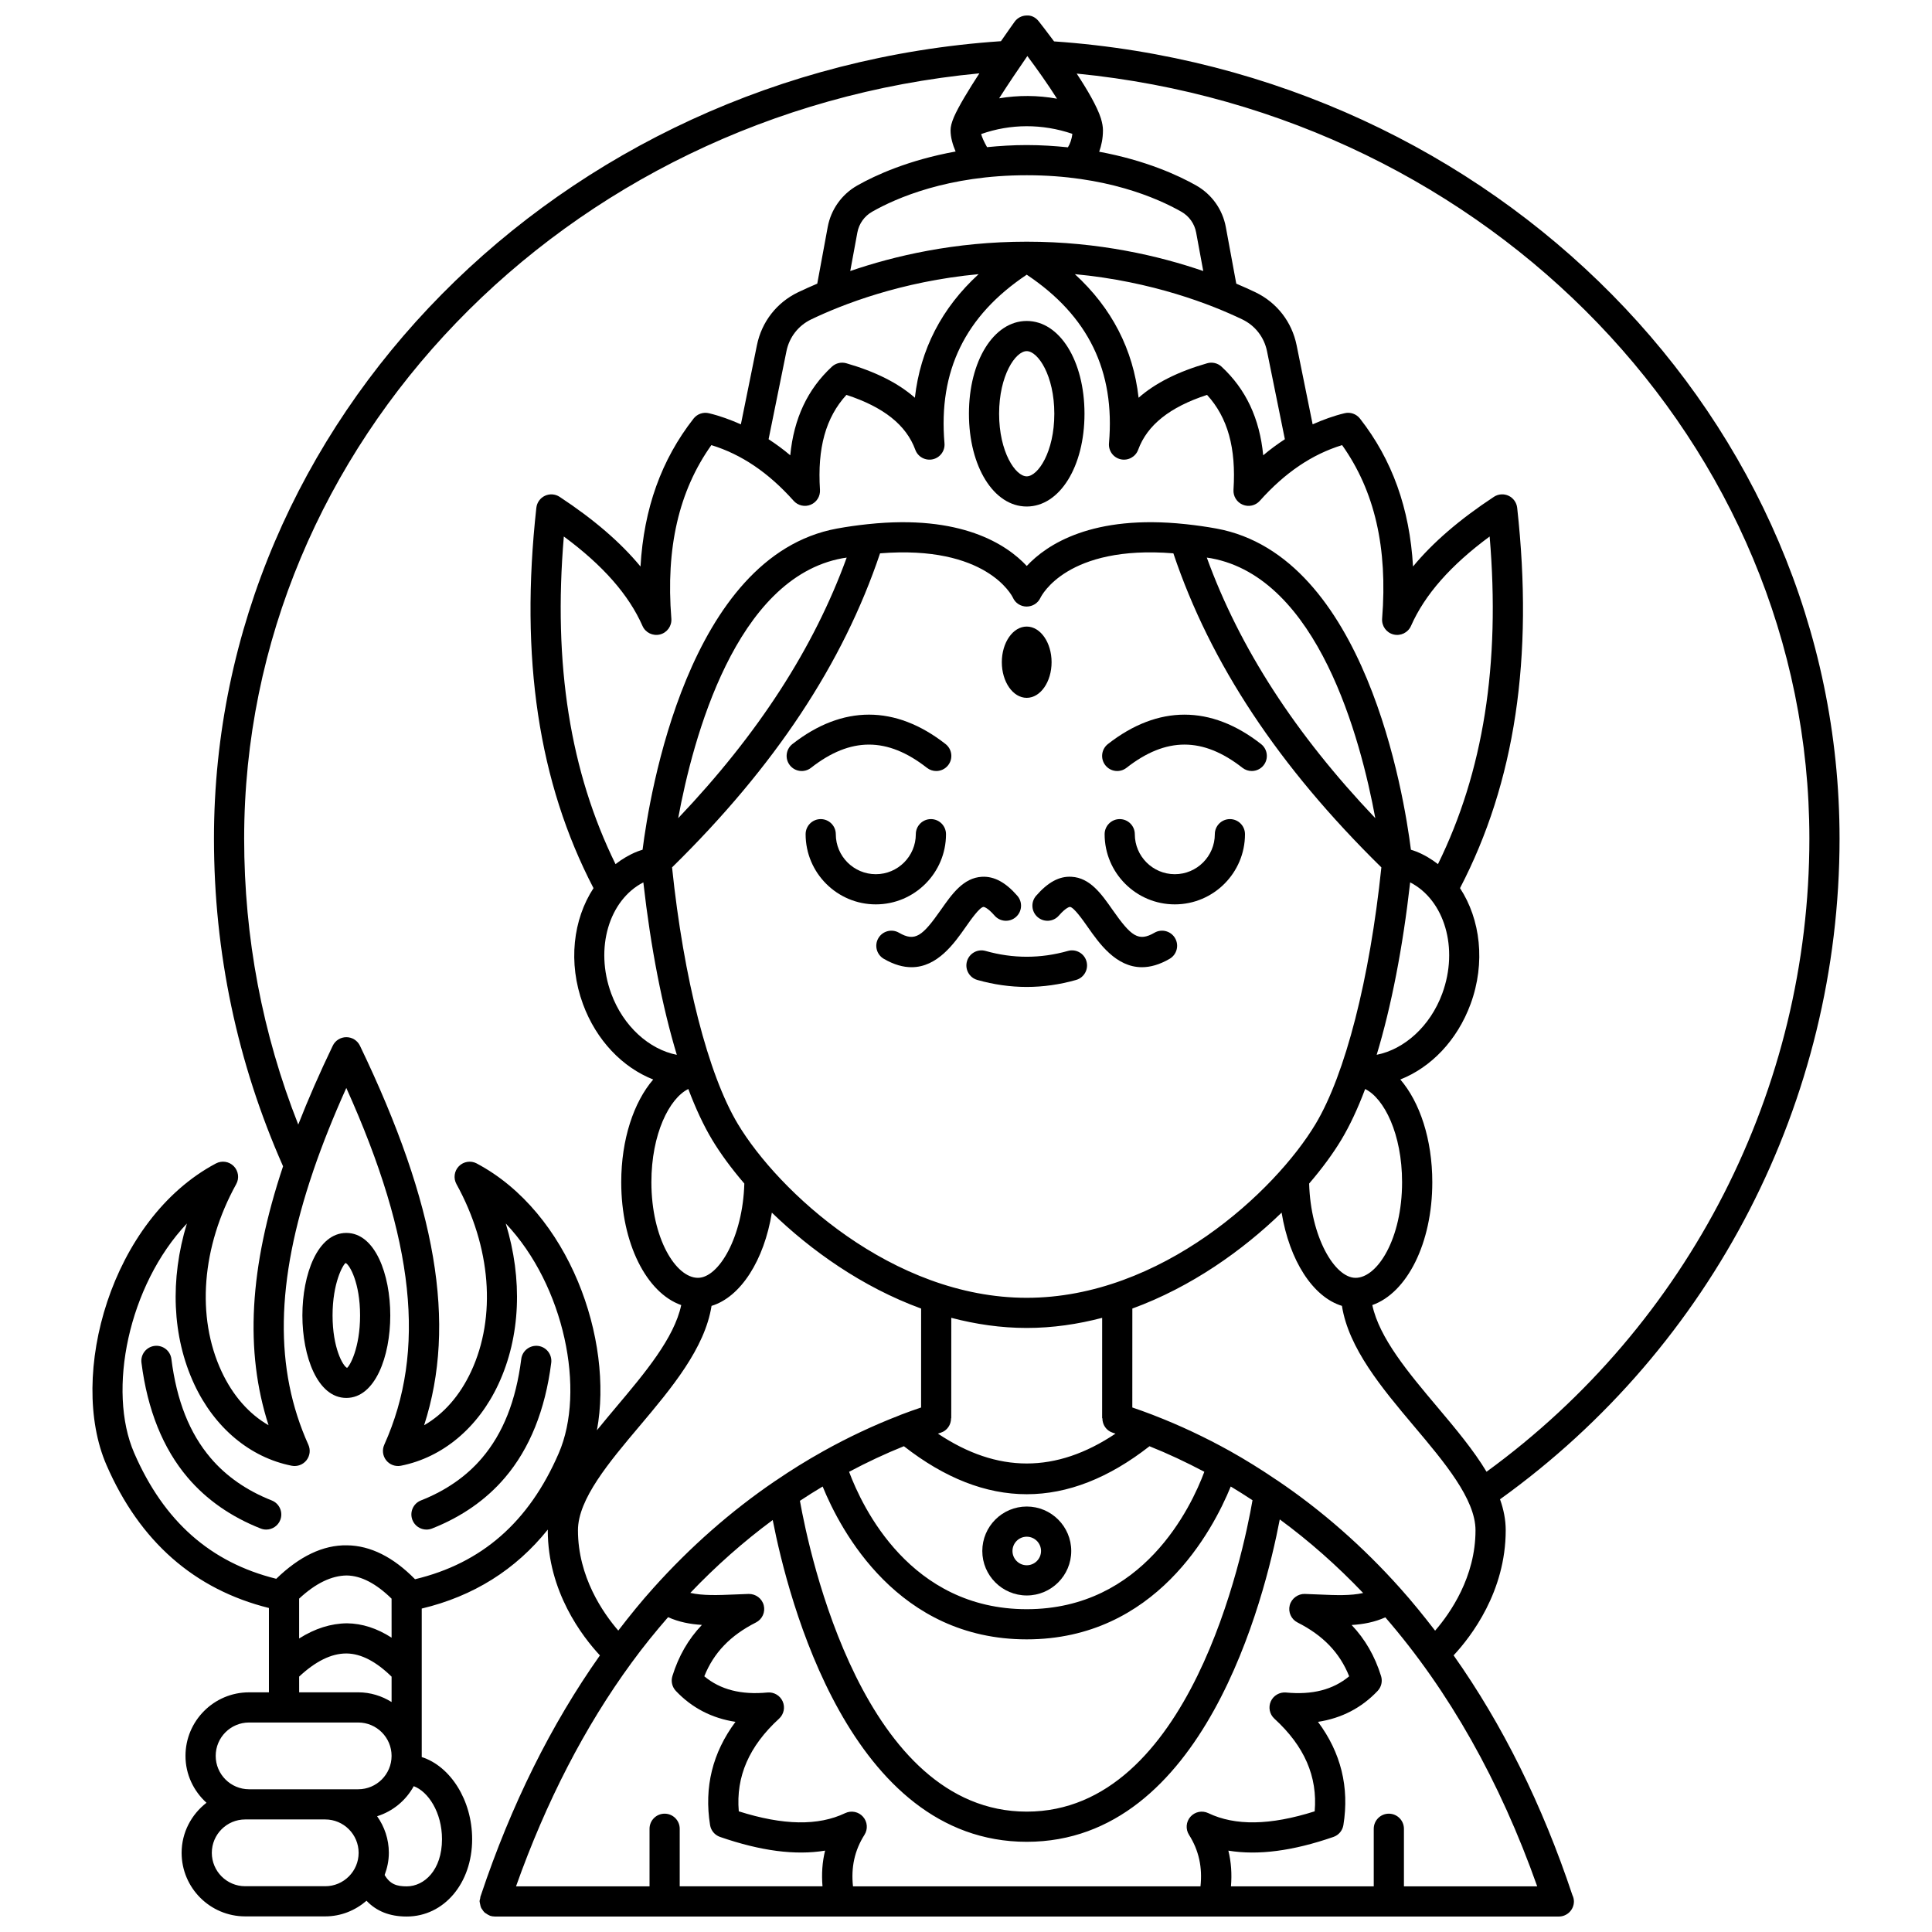
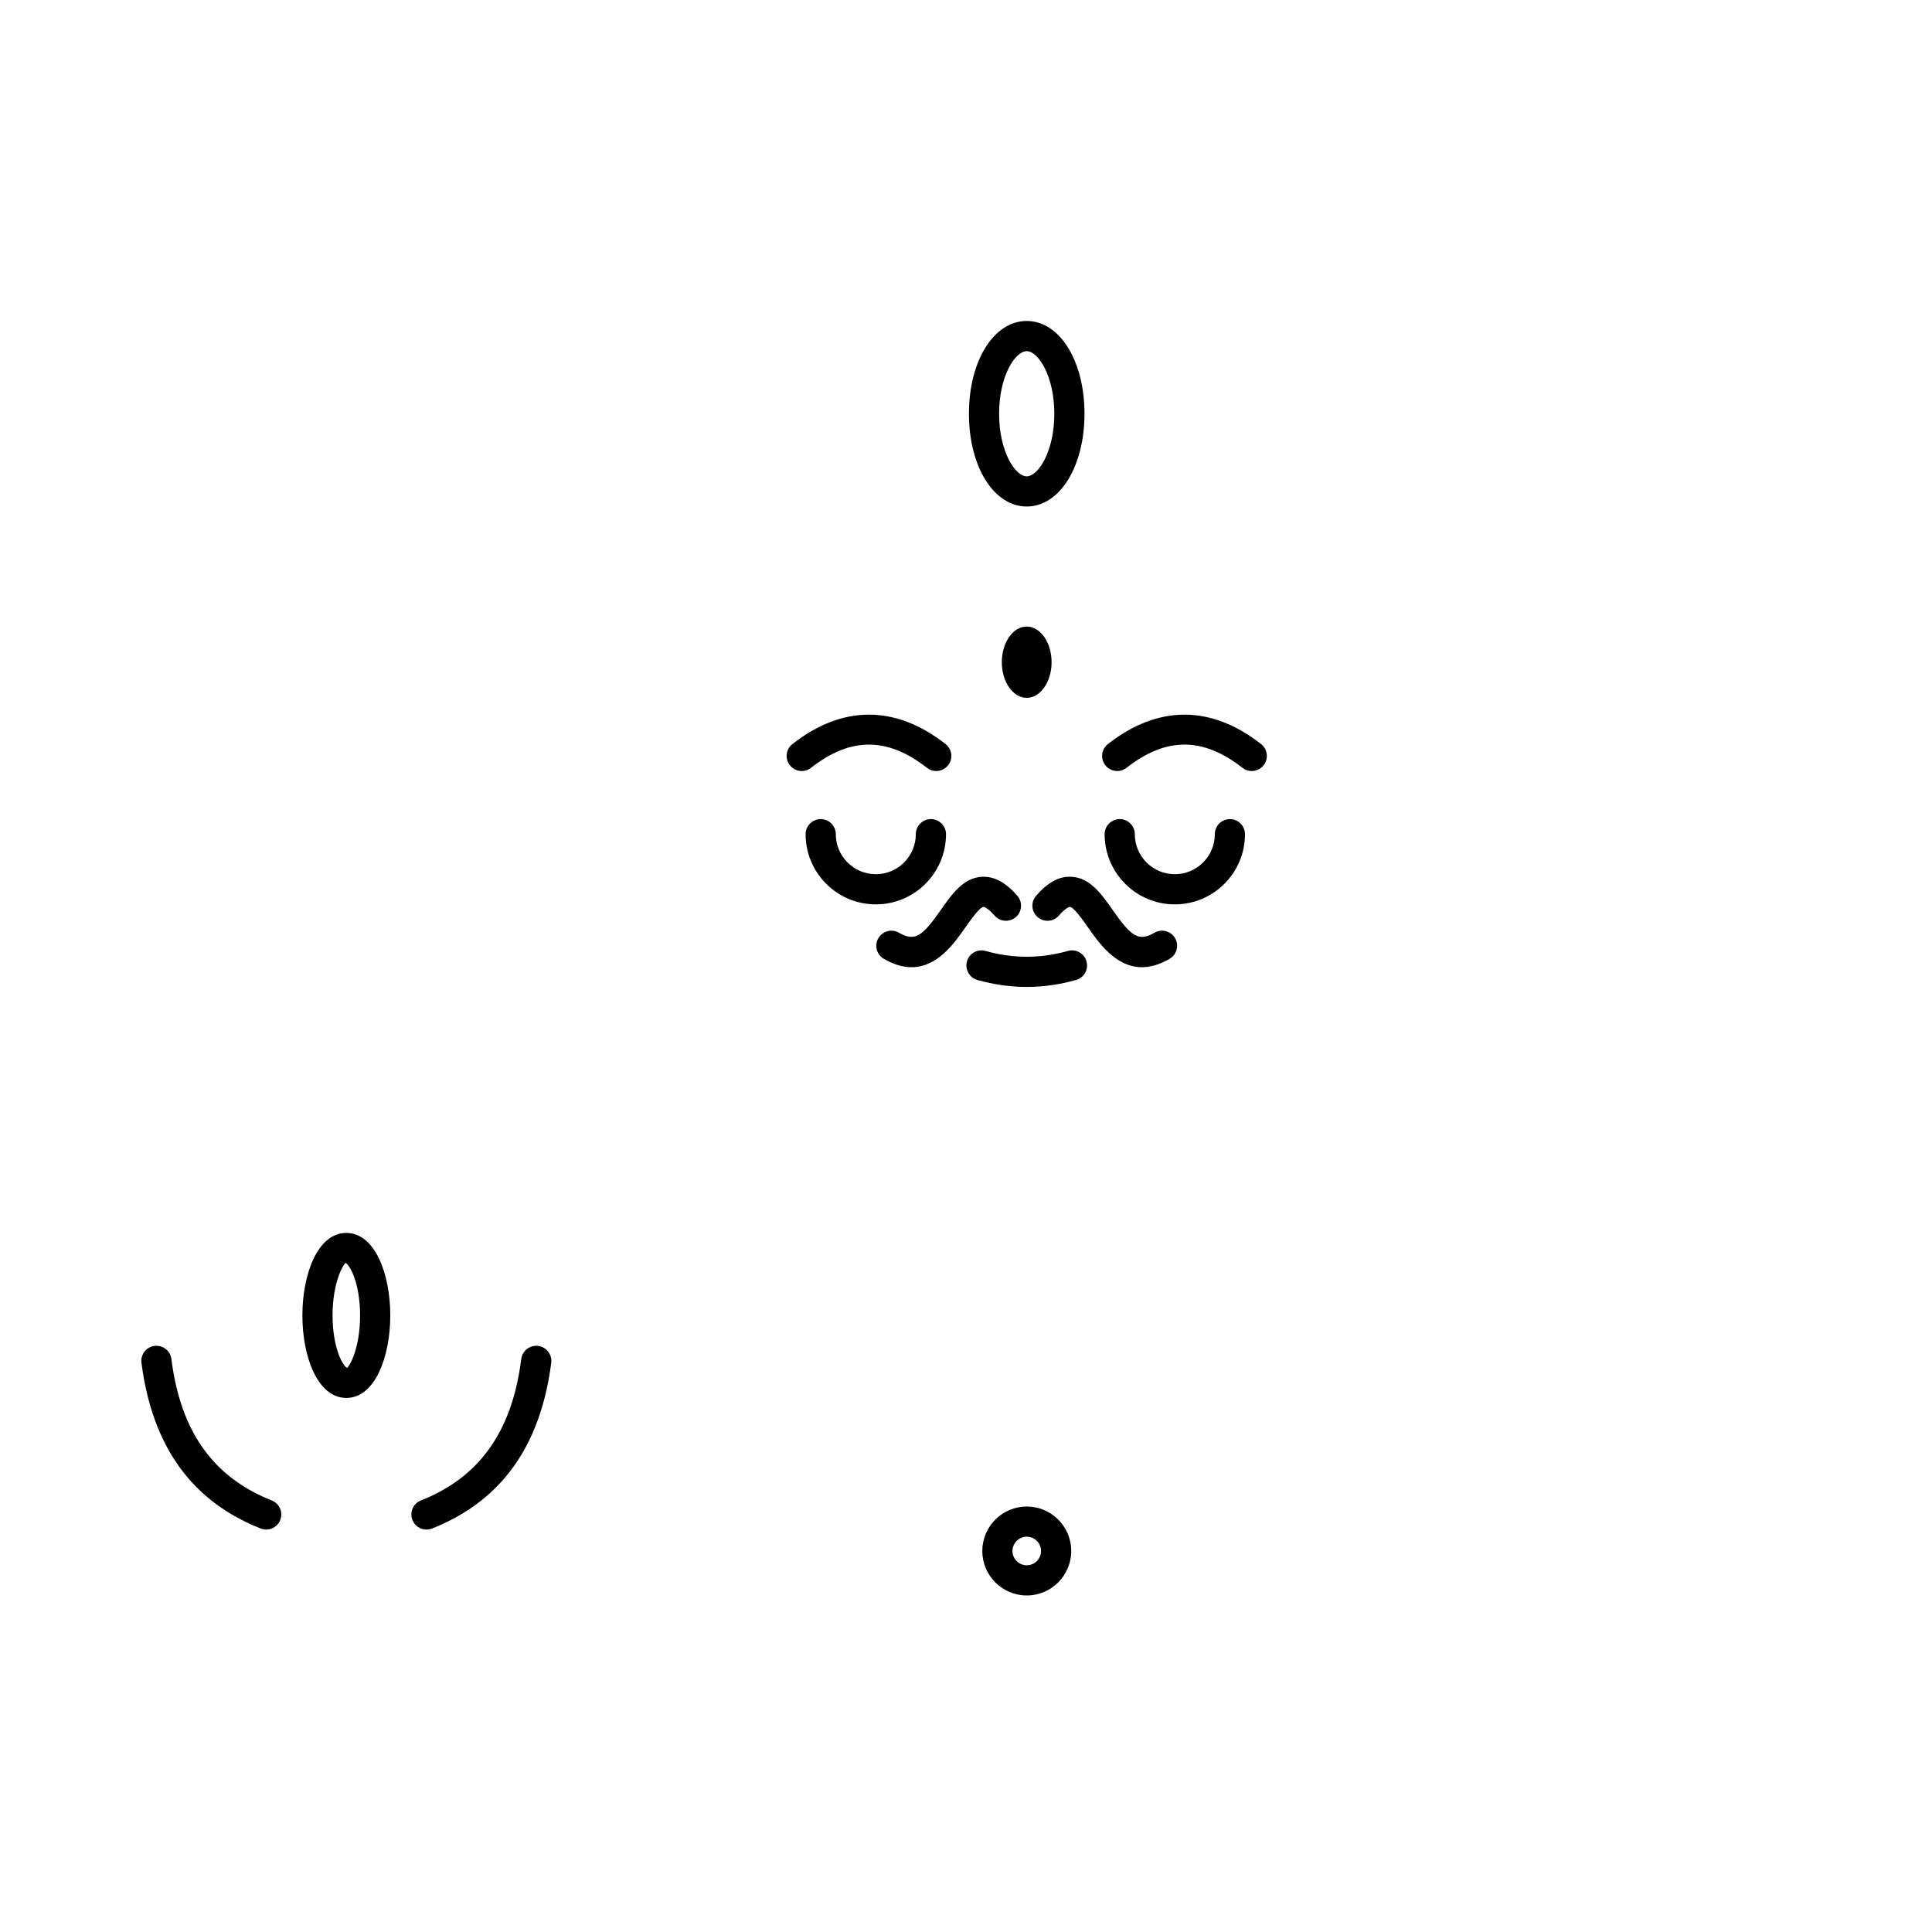
<svg xmlns="http://www.w3.org/2000/svg" width="800px" height="800px" version="1.1" viewBox="144 144 512 512">
  <defs>
    <clipPath id="a">
      <path d="m168 148.09h464v503.81h-464z" />
    </clipPath>
  </defs>
  <path d="m427 396.01c-7.25 2.051-14.562 2.051-21.812 0-2.113-0.598-4.336 0.633-4.934 2.754-0.605 2.125 0.633 4.336 2.754 4.934 4.336 1.227 8.738 1.852 13.082 1.852 4.348 0 8.75-0.625 13.082-1.852 2.125-0.602 3.359-2.812 2.754-4.934-0.59-2.125-2.809-3.356-4.926-2.754z" />
  <path d="m469.94 361.07c-2.207 0-4 1.793-4 4 0 5.844-4.754 10.602-10.602 10.602-5.844 0-10.602-4.754-10.602-10.602 0-2.207-1.793-4-4-4s-4 1.793-4 4c0 10.258 8.34 18.598 18.598 18.598 10.25 0 18.598-8.34 18.598-18.598 0.004-2.207-1.785-4-3.992-4z" />
  <path d="m394.7 365.07c0-2.207-1.793-4-4-4s-4 1.793-4 4c0 5.844-4.754 10.602-10.602 10.602-5.844 0-10.602-4.754-10.602-10.602 0-2.207-1.793-4-4-4s-4 1.793-4 4c0 10.258 8.34 18.598 18.598 18.598 10.266 0 18.605-8.34 18.605-18.598z" />
  <path d="m389.65 347.48c0.73 0.57 1.598 0.848 2.465 0.848 1.188 0 2.363-0.527 3.152-1.535 1.359-1.738 1.055-4.25-0.684-5.613-13.273-10.387-27.309-10.391-40.582 0-1.738 1.359-2.047 3.875-0.684 5.613 1.359 1.742 3.879 2.043 5.613 0.684 10.477-8.203 20.234-8.199 30.719 0.004z" />
  <path d="m478.19 341.18c-13.273-10.387-27.309-10.383-40.582 0-1.738 1.359-2.047 3.875-0.684 5.613 1.359 1.742 3.879 2.043 5.613 0.684 10.48-8.203 20.238-8.207 30.727 0 0.73 0.57 1.598 0.848 2.465 0.848 1.188 0 2.363-0.527 3.152-1.535 1.352-1.734 1.051-4.246-0.691-5.609z" />
  <path d="m404.65 384.34c0.023 0 0.949 0.035 2.926 2.305 1.449 1.664 3.973 1.84 5.641 0.383 1.668-1.453 1.836-3.977 0.383-5.641-3.098-3.555-6.133-5.203-9.375-5.031-4.922 0.262-7.949 4.578-10.875 8.754-4.914 7-6.844 8.543-11.117 6.07-1.902-1.105-4.356-0.453-5.465 1.457-1.109 1.91-0.457 4.359 1.457 5.465 2.711 1.57 5.148 2.219 7.34 2.219 6.891 0 11.367-6.394 14.332-10.621 1.301-1.859 3.715-5.305 4.754-5.359z" />
  <path d="m449.95 391.18c-4.269 2.477-6.207 0.93-11.117-6.07-2.922-4.176-5.949-8.492-10.875-8.754-3.25-0.203-6.277 1.477-9.375 5.031-1.453 1.664-1.281 4.191 0.383 5.641 1.668 1.453 4.188 1.285 5.641-0.383 1.98-2.266 2.902-2.305 2.926-2.305 1.035 0.055 3.449 3.504 4.75 5.359 2.969 4.231 7.441 10.621 14.332 10.621 2.195 0 4.633-0.648 7.34-2.219 1.91-1.109 2.562-3.555 1.457-5.465-1.102-1.91-3.551-2.562-5.461-1.457z" />
  <path d="m416.09 229.06c-8.727 0-15.312 10.57-15.312 24.586s6.582 24.586 15.312 24.586c8.727 0 15.312-10.57 15.312-24.586s-6.578-24.586-15.312-24.586zm0 41.176c-2.984 0-7.316-6.461-7.316-16.59 0-10.129 4.332-16.59 7.316-16.59 2.988 0 7.316 6.461 7.316 16.59 0 10.125-4.328 16.59-7.316 16.59z" />
  <path d="m404.32 555.03c0 6.496 5.285 11.785 11.785 11.785 6.496 0 11.785-5.285 11.785-11.785 0-6.496-5.285-11.785-11.785-11.785s-11.785 5.285-11.785 11.785zm11.781-3.789c2.086 0 3.785 1.699 3.785 3.785 0 2.086-1.699 3.785-3.785 3.785-2.086 0-3.785-1.699-3.785-3.785 0-2.086 1.699-3.785 3.785-3.785z" />
  <g clip-path="url(#a)">
-     <path d="m631.5 366.21c0-110.71-91.285-203.13-208.16-211.24-2.035-2.746-3.629-4.773-4.082-5.348-0.781-0.984-1.938-1.621-3.231-1.512-1.254 0.027-2.422 0.645-3.152 1.664-0.172 0.238-1.633 2.281-3.613 5.144-117.07 7.938-208.56 100.46-208.56 211.3 0 30.246 6.18 59.457 18.312 86.859-8.973 26.891-10.18 49-3.844 68.625-5.188-2.988-9.48-7.859-12.461-14.266-6.734-14.477-5.277-33.035 3.894-49.645 0.855-1.547 0.586-3.473-0.652-4.738-1.238-1.262-3.16-1.559-4.727-0.727-27.879 14.793-39.262 56.301-29.016 79.898 8.82 20.324 23.34 33 43.059 37.914v22.348h-5.273c-9.289 0-16.84 7.559-16.84 16.844 0 4.938 2.172 9.34 5.566 12.422-3.977 3.082-6.59 7.856-6.59 13.266 0 9.289 7.559 16.844 16.84 16.844h21.219c4.195 0 7.988-1.594 10.941-4.141 2.641 2.781 6.141 4.18 10.637 4.18 9.895 0 17.355-8.812 17.355-20.5 0-10.379-5.805-19.355-13.359-21.762v-39.352c13.699-3.273 24.875-10.285 33.418-20.941 0 0.059-0.016 0.121-0.016 0.18 0 16.297 9.184 28.195 13.82 33.172-12.914 18.273-23.539 39.629-31.551 63.609-0.02 0.043-0.027 0.09-0.047 0.133-0.023 0.066-0.047 0.137-0.07 0.203-0.043 0.129-0.02 0.258-0.047 0.383-0.066 0.293-0.176 0.566-0.176 0.875 0 0.074 0.039 0.141 0.043 0.215 0.008 0.18 0.07 0.344 0.105 0.516 0.062 0.344 0.129 0.68 0.277 0.984 0.066 0.141 0.172 0.246 0.258 0.379 0.191 0.301 0.379 0.59 0.641 0.832 0.129 0.121 0.293 0.191 0.438 0.293 0.281 0.195 0.555 0.383 0.879 0.504 0.047 0.016 0.074 0.055 0.125 0.07 0.402 0.137 0.812 0.191 1.211 0.199 0.012 0 0.02 0.008 0.031 0.008h0.008 0.012 0.012 281.97c2.207 0 4-1.793 4-4 0-0.613-0.16-1.176-0.406-1.691-7.977-23.938-18.531-45.211-31.477-63.523 4.637-4.977 13.809-16.875 13.809-33.164 0-2.766-0.547-5.492-1.508-8.195 56.375-40.488 89.98-105.67 89.98-175.12zm-215.24-207.36c2.465 3.297 5.453 7.492 7.856 11.305-5.106-0.926-10.277-0.949-15.336-0.098 2.391-3.762 5.195-7.902 7.481-11.207zm97.031 153.29c1.875 0.477 3.852-0.48 4.637-2.262 3.641-8.262 10.488-16.055 20.844-23.699 2.871 33.926-1.695 62.41-13.695 86.824-1.746-1.352-3.656-2.496-5.758-3.332-0.449-0.18-0.93-0.328-1.41-0.48-1.82-14.395-12.039-77.844-51.488-85.109-2.809-0.516-5.43-0.867-7.965-1.148-0.113-0.016-0.219-0.031-0.336-0.035-24.613-2.609-36.703 5.379-42.02 11.09-5.316-5.711-17.406-13.699-42.031-11.086-0.105 0.004-0.199 0.02-0.305 0.031-2.543 0.277-5.176 0.629-7.988 1.148-39.453 7.266-49.672 70.715-51.488 85.109-0.48 0.152-0.965 0.301-1.406 0.477-2.102 0.836-4.016 1.984-5.762 3.336-12-24.418-16.57-52.898-13.699-86.824 10.359 7.644 17.207 15.438 20.848 23.699 0.785 1.785 2.738 2.731 4.637 2.262 1.891-0.48 3.164-2.25 3.008-4.195-1.496-18.77 1.98-33.844 10.605-45.984 7.984 2.445 15.141 7.297 21.812 14.766 1.141 1.273 2.953 1.684 4.527 1.023 1.574-0.66 2.555-2.242 2.445-3.941-0.711-11.086 1.52-19.156 7.008-25.16 9.875 3.227 15.855 7.996 18.254 14.543 0.688 1.883 2.656 2.953 4.621 2.527 1.957-0.434 3.289-2.25 3.113-4.246-1.652-19.156 5.481-33.789 21.797-44.676 16.312 10.883 23.445 25.52 21.797 44.676-0.172 2 1.16 3.816 3.113 4.246 1.953 0.43 3.93-0.648 4.621-2.527 2.398-6.547 8.375-11.316 18.254-14.543 5.488 6.004 7.727 14.074 7.008 25.16-0.109 1.699 0.871 3.285 2.445 3.941 1.578 0.664 3.394 0.25 4.527-1.023 6.668-7.469 13.828-12.32 21.812-14.766 8.629 12.145 12.098 27.219 10.605 45.984-0.148 1.949 1.117 3.719 3.012 4.195zm-10.059 170.5c-5.527 0-11.898-10.816-12.297-24.984 3.519-4.094 6.41-8.07 8.555-11.648 2.231-3.719 4.34-8.234 6.289-13.41 5.031 2.473 9.785 11.91 9.785 24.691 0.004 14.938-6.496 25.352-12.332 25.352zm-40.07 51.398c-3.461 9.289-16.203 36.414-47.074 36.414-30.863 0-43.602-27.121-47.07-36.41 4.789-2.547 9.645-4.824 14.523-6.781 10.809 8.445 21.684 12.723 32.555 12.723s21.734-4.273 32.531-12.715c4.863 1.941 9.719 4.223 14.535 6.769zm42.09 32.125c-3.285 0.742-7.18 0.598-11.723 0.395-1.215-0.051-2.461-0.109-3.738-0.148-1.77-0.066-3.535 1.191-4 3.008-0.465 1.816 0.395 3.711 2.066 4.555 6.781 3.434 11.184 8 13.688 14.262-4.277 3.559-9.773 4.969-16.738 4.297-1.688-0.152-3.336 0.789-4.035 2.356-0.699 1.57-0.316 3.414 0.953 4.574 7.961 7.285 11.469 15.336 10.68 24.559-11.809 3.738-21.055 3.887-28.207 0.473-1.605-0.766-3.531-0.375-4.715 0.961-1.18 1.332-1.336 3.285-0.383 4.793 2.644 4.168 3.582 8.676 3.039 13.656h-92.086c-0.543-4.977 0.395-9.488 3.039-13.656 0.957-1.504 0.801-3.457-0.383-4.793s-3.102-1.723-4.715-0.961c-7.156 3.414-16.406 3.266-28.207-0.473-0.789-9.215 2.723-17.273 10.68-24.559 1.266-1.164 1.652-3.004 0.953-4.574-0.699-1.574-2.348-2.527-4.035-2.356-6.965 0.66-12.461-0.738-16.738-4.297 2.504-6.258 6.906-10.828 13.688-14.262 1.672-0.844 2.531-2.738 2.066-4.555-0.461-1.816-2.133-3.039-4-3.008-1.23 0.035-2.426 0.09-3.598 0.141-4.598 0.195-8.535 0.34-11.863-0.418 6.812-7.137 14.113-13.602 21.84-19.312 4.102 21.035 20.469 85.277 67.324 85.277 46.875 0 63.02-64.375 67.051-85.441 7.812 5.738 15.199 12.27 22.098 19.508zm46.121 77.738h-35.316v-15.258c0-2.207-1.793-4-4-4s-4 1.793-4 4v15.258h-37.84c0.27-3.266 0.066-6.434-0.688-9.461 7.879 1.293 17.086 0.09 27.844-3.633 1.391-0.48 2.406-1.688 2.641-3.144 1.613-10.031-0.652-19.199-6.734-27.352 6.258-0.961 11.551-3.703 15.805-8.199 0.992-1.047 1.34-2.547 0.914-3.926-1.633-5.273-4.211-9.77-7.801-13.543 3.113-0.188 6.102-0.758 8.926-2.027 16.879 19.477 30.391 43.426 40.25 71.285zm-231.24-19.258c-2.207 0-4 1.793-4 4v15.258h-35.379c7.949-22.391 18.227-42.336 30.652-59.301 3.082-4.227 6.328-8.219 9.645-12.031 2.832 1.281 5.828 1.855 8.961 2.051-3.602 3.781-6.191 8.277-7.82 13.562-0.426 1.379-0.074 2.879 0.914 3.926 4.254 4.5 9.547 7.242 15.805 8.199-6.082 8.152-8.344 17.32-6.734 27.352 0.234 1.457 1.246 2.664 2.641 3.144 10.766 3.727 19.961 4.934 27.844 3.633-0.758 3.027-0.961 6.195-0.688 9.461h-37.84v-15.258c0-2.203-1.789-3.996-4-3.996zm95.973-0.543c-43.199 0-57.609-68.312-60.117-82.367 1.945-1.293 3.957-2.559 6.023-3.789 4.754 11.66 19.957 40.504 54.074 40.504 34.117 0 49.324-28.848 54.074-40.508 1.926 1.16 3.848 2.371 5.769 3.637-2.441 14.059-16.578 82.523-59.824 82.523zm20.039-104.25c-0.008 1.703 1.023 3.285 2.731 3.832 0.242 0.074 0.5 0.172 0.746 0.246-15.773 10.547-31.27 10.547-47.062 0 0.246-0.078 0.512-0.172 0.754-0.25 1.707-0.543 2.734-2.129 2.731-3.828h0.047l0.008-26.613c6.426 1.684 13.105 2.684 19.992 2.684 6.887 0 13.566-0.996 19.992-2.68l-0.008 26.605h0.07zm-20.051-31.918c-35.637 0-65.859-28.242-76.543-46.043-7.887-13.141-14.367-38.48-17.449-68.02 27.238-26.742 45.297-54.016 55.121-83.227 28.086-2.258 34.926 11.152 35.207 11.746 0.633 1.43 2.051 2.336 3.613 2.359 1.641-0.012 3.008-0.898 3.68-2.312 0.301-0.637 7.129-14.059 35.23-11.797 9.828 29.211 27.887 56.484 55.125 83.23-3.082 29.539-9.562 54.883-17.449 68.02-10.672 17.801-40.898 46.043-76.535 46.043zm-87.133-5.293c-5.832 0-12.336-10.41-12.336-25.352 0-12.777 4.758-22.219 9.785-24.691 1.953 5.18 4.059 9.688 6.289 13.41 2.152 3.582 5.039 7.559 8.555 11.648-0.395 14.172-6.766 24.984-12.293 24.984zm-14.469-104.8c1.961 17.34 5.019 32.949 8.871 45.703-7.336-1.445-14.195-7.57-17.379-16.23-4.43-12.039-0.57-24.801 8.508-29.473zm9.234-17.012c3.914-21.195 15.223-63.676 43.496-68.879 0.406-0.074 0.758-0.109 1.16-0.176-8.723 23.988-23.422 46.715-44.656 69.055zm140.09-69.055c0.398 0.066 0.754 0.105 1.16 0.176 28.273 5.207 39.582 47.684 43.496 68.879-21.238-22.34-35.941-45.066-44.656-69.055zm45.02 131.76c3.856-12.75 6.914-28.355 8.871-45.695 9.074 4.668 12.93 17.43 8.504 29.469-3.184 8.66-10.043 14.777-17.375 16.227zm-105.49-206.88c-9.781 8.969-15.441 19.922-16.895 32.754-4.438-3.902-10.465-6.922-18.168-9.137-1.34-0.387-2.789-0.043-3.824 0.91-6.438 5.965-10.082 13.699-11.031 23.48-1.867-1.586-3.785-2.981-5.742-4.258l4.731-23.324c0.754-3.719 3.141-6.789 6.539-8.426 8.188-3.93 23.816-10.07 44.391-12zm75.418 48.008c-0.949-9.777-4.594-17.512-11.031-23.48-1.027-0.953-2.484-1.301-3.824-0.91-7.703 2.211-13.73 5.234-18.168 9.137-1.453-12.836-7.113-23.785-16.895-32.754 20.574 1.926 36.207 8.07 44.387 12 3.398 1.637 5.781 4.707 6.539 8.422l4.731 23.324c-1.949 1.281-3.871 2.672-5.738 4.262zm-62.668-56.613c-19.09 0-35.121 3.777-46.77 7.777l1.883-10.203c0.43-2.332 1.859-4.34 3.918-5.512 6.344-3.609 20.113-9.668 40.973-9.668s34.621 6.059 40.973 9.668c2.059 1.172 3.492 3.18 3.918 5.516l1.883 10.203c-11.652-4.008-27.684-7.781-46.777-7.781zm0-25.605c-3.734 0-7.188 0.23-10.516 0.555-0.812-1.418-1.352-2.66-1.566-3.469 7.773-2.75 16.199-2.773 24.168-0.062-0.168 1.523-0.641 2.719-1.176 3.574-3.445-0.348-7.023-0.598-10.91-0.598zm-168.32 395.56c-3.848-2.481-7.793-3.758-11.801-3.809-4.258 0.035-8.504 1.363-12.703 4.023v-10.562c4.387-4.09 8.613-6.094 12.602-6.137 3.852 0.047 7.848 2.18 11.898 6.144zm-24.504 10.32c4.34-4.055 8.52-6.133 12.461-6.133h0.145c3.852 0.047 7.848 2.176 11.898 6.144v6.723c-2.578-1.602-5.594-2.574-8.844-2.574h-15.652l-0.004-4.16zm-13.27 12.16h28.926c4.879 0 8.844 3.969 8.844 8.848s-3.969 8.844-8.844 8.844h-28.922c-4.879 0-8.844-3.969-8.844-8.844-0.004-4.883 3.961-8.848 8.84-8.848zm20.195 43.387h-21.219c-4.879 0-8.844-3.969-8.844-8.848 0-4.879 3.969-8.848 8.844-8.848h21.215c4.879 0 8.848 3.969 8.848 8.848 0 4.875-3.961 8.848-8.844 8.848zm30.938-12.469c0 8.207-4.711 12.504-9.359 12.504-2.59 0-4.387-0.531-5.844-3.012 0.688-1.836 1.117-3.801 1.117-5.879 0-3.613-1.168-6.945-3.109-9.691 4.184-1.312 7.633-4.184 9.707-7.965 3.828 1.418 7.488 6.945 7.488 14.043zm-7.148-68.891c-5.758-5.867-11.809-8.91-18.008-8.984-6.359-0.121-12.633 2.922-18.77 8.871-17.395-4.312-29.773-15.195-37.652-33.352-7.176-16.539-1.551-44.359 13.969-60.797-4.508 14.762-3.93 29.93 1.938 42.559 5.375 11.551 14.789 19.438 25.836 21.629 1.461 0.289 2.977-0.266 3.906-1.43 0.93-1.172 1.133-2.762 0.516-4.129-9.016-20.043-8.746-43.07 1.238-72.402 0.043-0.109 0.066-0.211 0.105-0.324 2.367-6.914 5.266-14.176 8.711-21.832 18.164 40.32 21.234 69.715 10.059 94.555-0.613 1.363-0.414 2.957 0.516 4.129 0.93 1.168 2.441 1.723 3.906 1.43 11.047-2.191 20.469-10.074 25.836-21.629 5.879-12.637 6.449-27.809 1.938-42.57 15.57 16.461 21.223 44.336 14.039 60.895-7.906 18.273-20.438 29.16-38.082 33.383zm16.355-110.18c-1.562-0.832-3.488-0.531-4.727 0.727-1.238 1.258-1.504 3.188-0.652 4.738 9.168 16.609 10.629 35.164 3.894 49.645-2.981 6.406-7.269 11.281-12.461 14.266 8.688-26.898 3.269-58.418-17.008-100.58-0.668-1.383-2.066-2.262-3.602-2.262s-2.938 0.879-3.602 2.262c-3.504 7.281-6.531 14.223-9.145 20.895-9.504-24.086-14.336-49.531-14.336-75.793 0-104.66 84.977-192.34 194.84-202.79-2.836 4.359-5.527 8.777-6.746 11.59-0.625 1.492-0.891 2.547-0.891 3.535 0 1.855 0.574 3.797 1.34 5.59-12.398 2.246-21.219 6.254-26.07 9.012-4.113 2.34-6.969 6.352-7.828 11.012l-2.766 14.992c-1.902 0.809-3.613 1.582-5.082 2.285-5.676 2.731-9.656 7.844-10.91 14.043l-4.25 20.961c-2.734-1.207-5.535-2.246-8.465-2.945-1.52-0.371-3.113 0.191-4.078 1.422-8.52 10.891-13.168 23.805-14.059 39.195-5.269-6.387-12.371-12.496-21.43-18.461-1.164-0.766-2.637-0.867-3.898-0.281-1.258 0.59-2.121 1.797-2.273 3.18-4.398 39.789 0.578 72.781 15.148 100.8-5.402 8.242-6.82 19.773-2.801 30.707 3.551 9.656 10.504 16.809 18.621 20.004-5.152 5.992-8.473 15.84-8.473 27.219 0 16.191 6.703 29.324 15.898 32.562-1.855 8.742-9.625 17.984-17.188 26.961-1.762 2.09-3.484 4.16-5.152 6.215 4.465-24-7.301-57.676-31.852-70.703zm43.109 69.645c8.582-10.176 17.344-20.676 19.117-31.902 7.727-2.348 13.93-12.078 15.984-24.711 10.305 9.988 23.926 19.711 39.555 25.422l-0.008 26.219c-1.754 0.598-3.551 1.223-5.422 1.945-0.129 0.047-0.25 0.113-0.379 0.164-0.004 0.004-0.012 0.004-0.016 0.008-6.766 2.613-13.535 5.789-20.117 9.469-4.441 2.484-8.516 5.016-12.449 7.703-0.133 0.07-0.242 0.152-0.363 0.234-11.625 7.914-22.453 17.438-32.188 28.297-3.195 3.543-6.293 7.363-9.312 11.301-4.016-4.648-10.688-14.223-10.688-26.59 0.004-8.246 8.281-18.062 16.285-27.559zm210.87 54.172c-2.992-3.887-6.059-7.68-9.277-11.27-9.832-11-20.762-20.59-32.477-28.504-0.008-0.004-0.016-0.012-0.027-0.016-0.117-0.078-0.223-0.16-0.352-0.227-4.019-2.727-8.105-5.269-12.172-7.547-6.625-3.688-13.395-6.867-20.121-9.465-0.012-0.004-0.02-0.008-0.031-0.012-0.129-0.047-0.258-0.105-0.383-0.156-1.875-0.723-3.66-1.355-5.406-1.953l0.008-26.215c15.633-5.711 29.258-15.434 39.559-25.422 2.051 12.633 8.262 22.363 15.984 24.711 1.77 11.227 10.535 21.727 19.117 31.902 8.004 9.496 16.281 19.312 16.281 27.559 0.008 12.391-6.695 21.98-10.703 26.613zm13.629-42.117c-3.418-5.695-8.16-11.367-13.086-17.211-7.57-8.977-15.332-18.219-17.188-26.961 9.195-3.238 15.898-16.375 15.898-32.562 0-11.375-3.316-21.227-8.473-27.219 8.113-3.195 15.07-10.348 18.621-20.004 4.023-10.938 2.602-22.469-2.801-30.707 14.57-28.016 19.543-61.012 15.148-100.8-0.156-1.383-1.016-2.586-2.273-3.18-1.258-0.59-2.738-0.488-3.898 0.281-9.059 5.965-16.16 12.074-21.43 18.461-0.887-15.391-5.535-28.305-14.059-39.195-0.965-1.23-2.559-1.797-4.078-1.422-2.93 0.699-5.727 1.738-8.465 2.945l-4.25-20.961c-1.254-6.195-5.234-11.312-10.91-14.039-1.469-0.703-3.18-1.48-5.082-2.285l-2.766-14.992c-0.859-4.656-3.711-8.672-7.828-11.012-4.809-2.734-13.516-6.691-25.734-8.953 0.582-1.613 1-3.5 1-5.684 0-0.906-0.168-1.891-0.551-3.184-1.023-3.172-3.59-7.57-6.41-11.844 109.54 10.742 194.17 98.273 194.17 202.71 0 66.418-31.938 128.77-85.559 167.82z" />
-   </g>
+     </g>
  <path d="m235.78 470.74c-7.644 0-11.645 11-11.645 21.863s4 21.863 11.645 21.863c7.644 0 11.648-10.996 11.648-21.863 0-10.867-4.004-21.863-11.648-21.863zm0.188 35.758c-1.09-0.469-3.836-5.289-3.836-13.895s2.742-13.426 3.457-13.898c1.09 0.469 3.836 5.293 3.836 13.898 0.004 8.605-2.734 13.43-3.457 13.895z" />
  <path d="m216.01 541.63c-6.609-2.606-12.051-6.387-16.176-11.234-5.606-6.586-9.012-15.176-10.414-26.258-0.277-2.188-2.273-3.731-4.469-3.461-2.191 0.281-3.742 2.277-3.461 4.469 1.582 12.496 5.711 22.738 12.258 30.434 4.984 5.859 11.492 10.398 19.336 13.492 0.48 0.191 0.977 0.281 1.465 0.281 1.594 0 3.102-0.961 3.723-2.535 0.805-2.059-0.207-4.379-2.262-5.188z" />
  <path d="m286.61 500.68c-2.199-0.258-4.191 1.277-4.469 3.461-1.406 11.082-4.812 19.676-10.414 26.258-4.125 4.848-9.566 8.629-16.176 11.234-2.055 0.812-3.062 3.129-2.25 5.188 0.621 1.574 2.129 2.535 3.723 2.535 0.488 0 0.984-0.094 1.465-0.281 7.844-3.09 14.352-7.633 19.336-13.492 6.551-7.691 10.672-17.934 12.258-30.434 0.27-2.188-1.281-4.188-3.473-4.469z" />
  <path d="m422.68 319.49c0 5.215-2.953 9.445-6.594 9.445s-6.594-4.231-6.594-9.445c0-5.215 2.953-9.445 6.594-9.445s6.594 4.231 6.594 9.445" />
</svg>